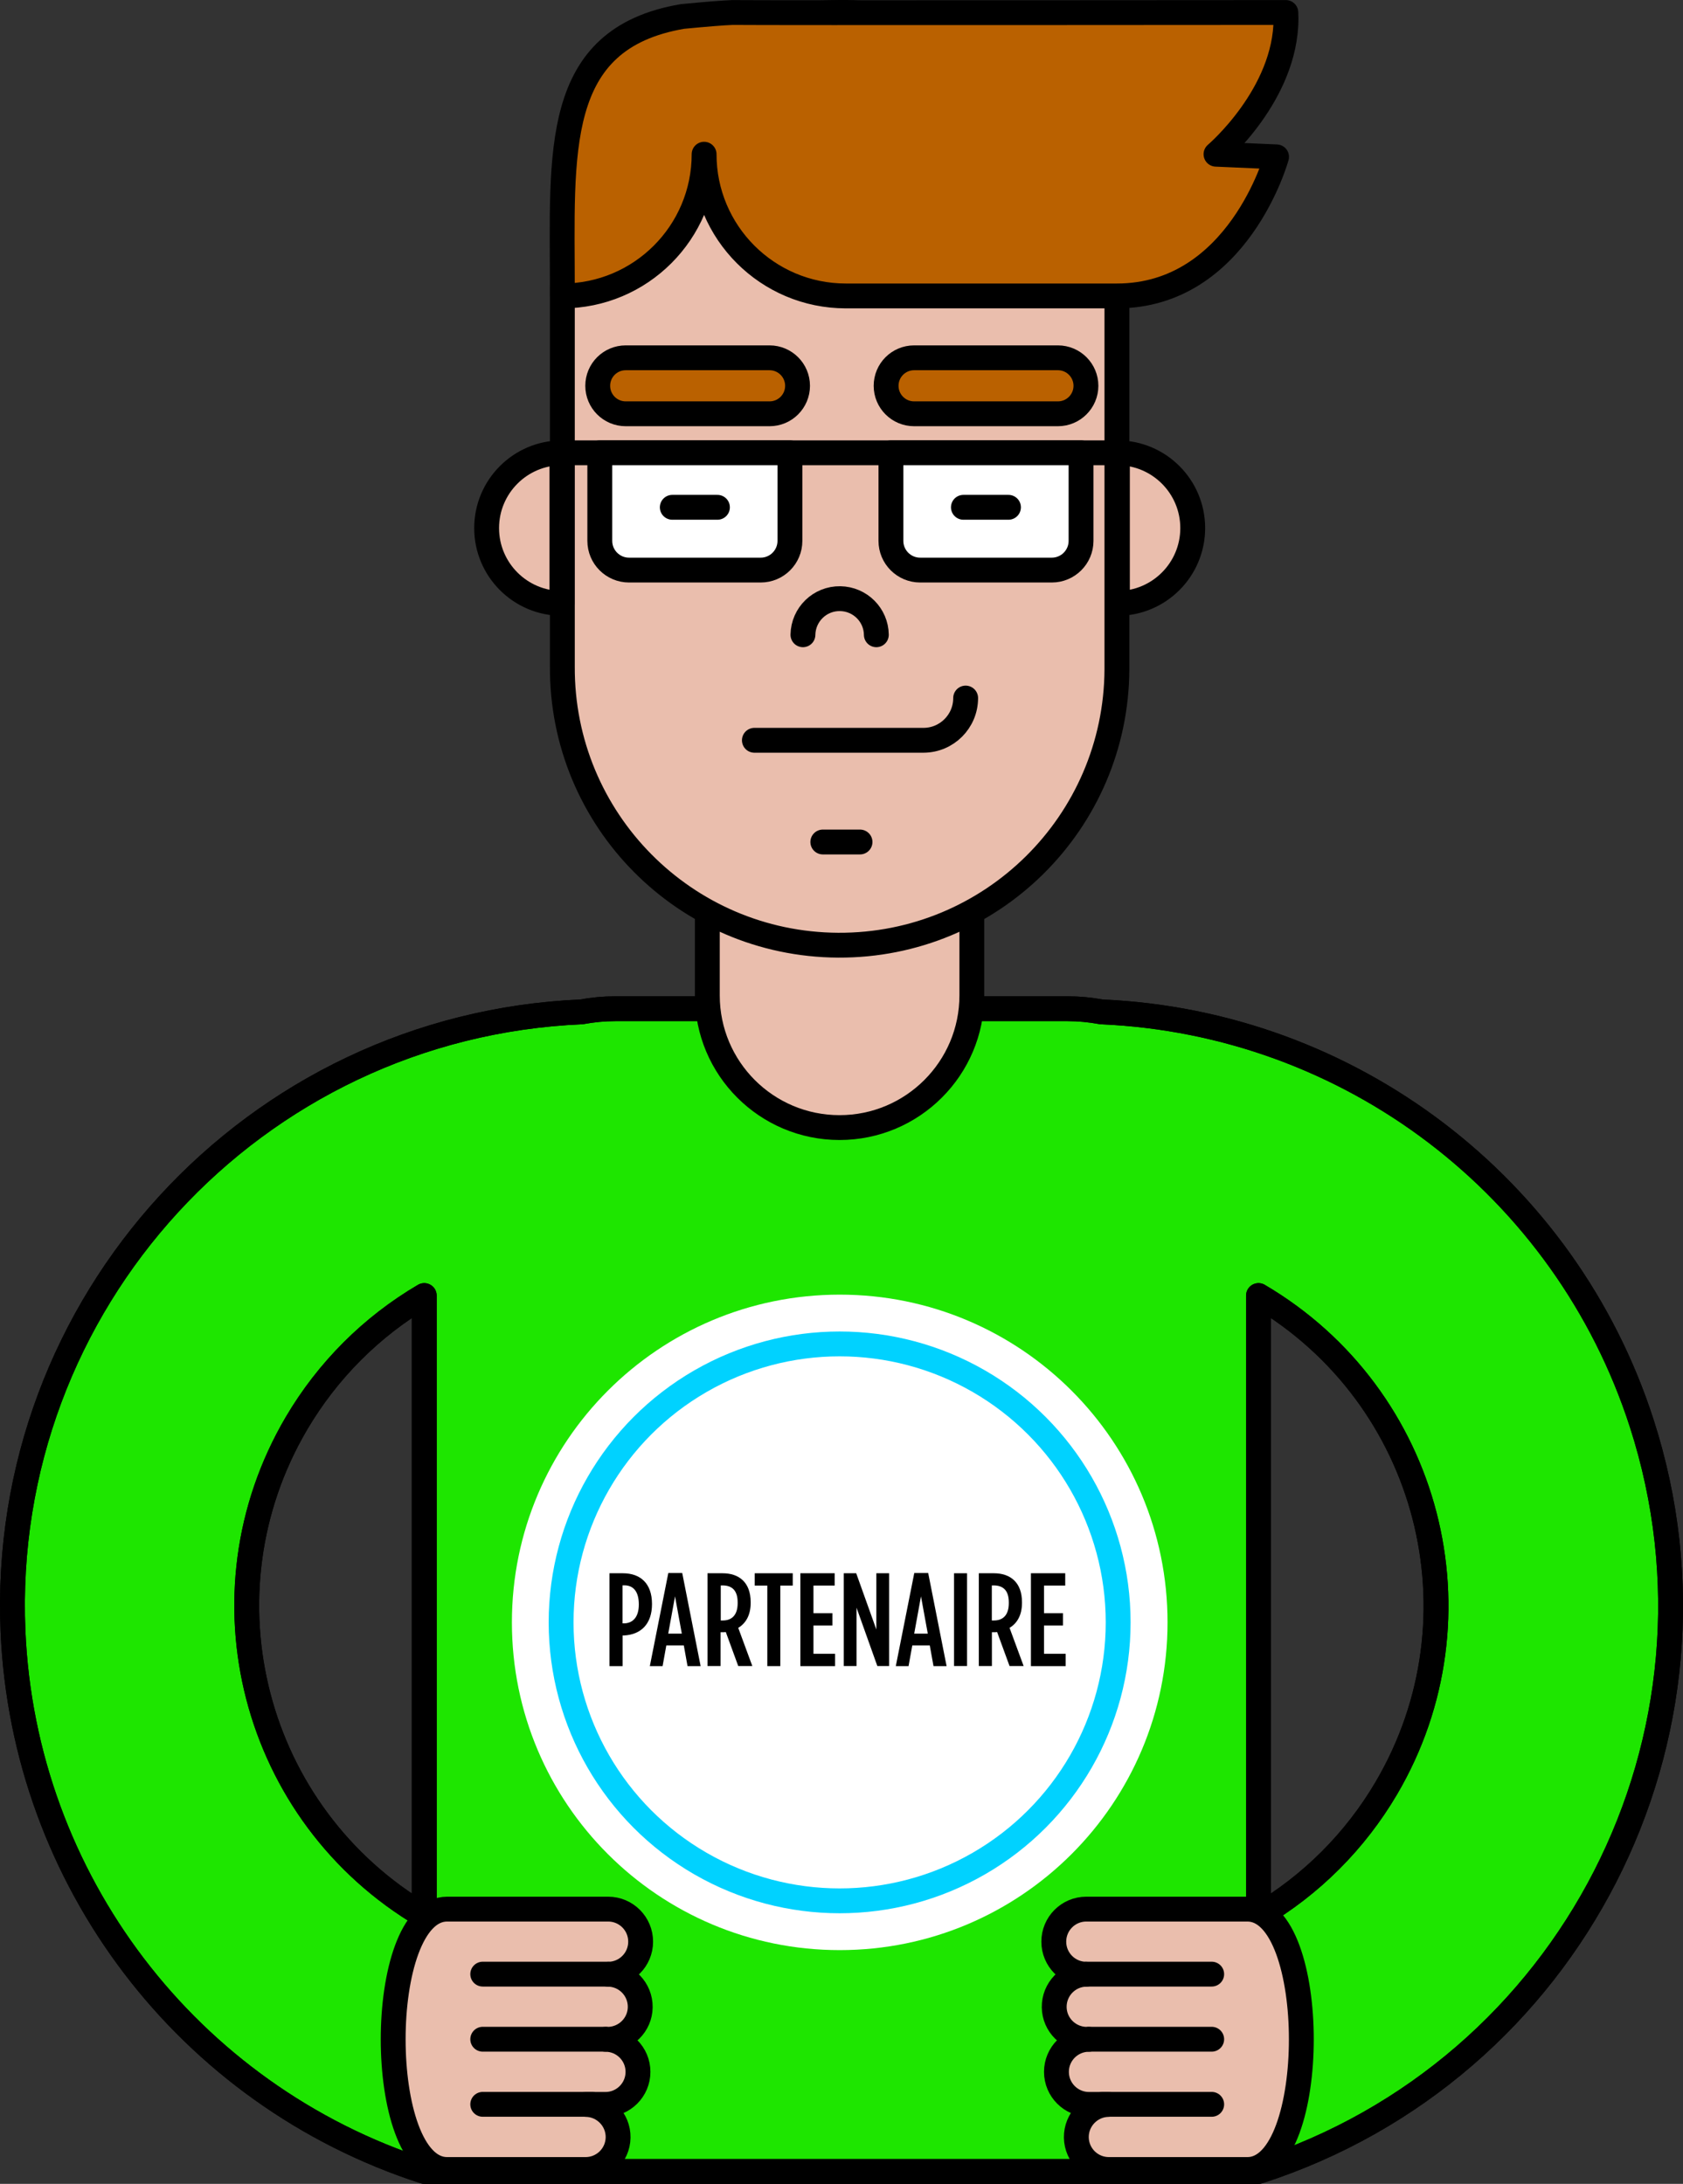
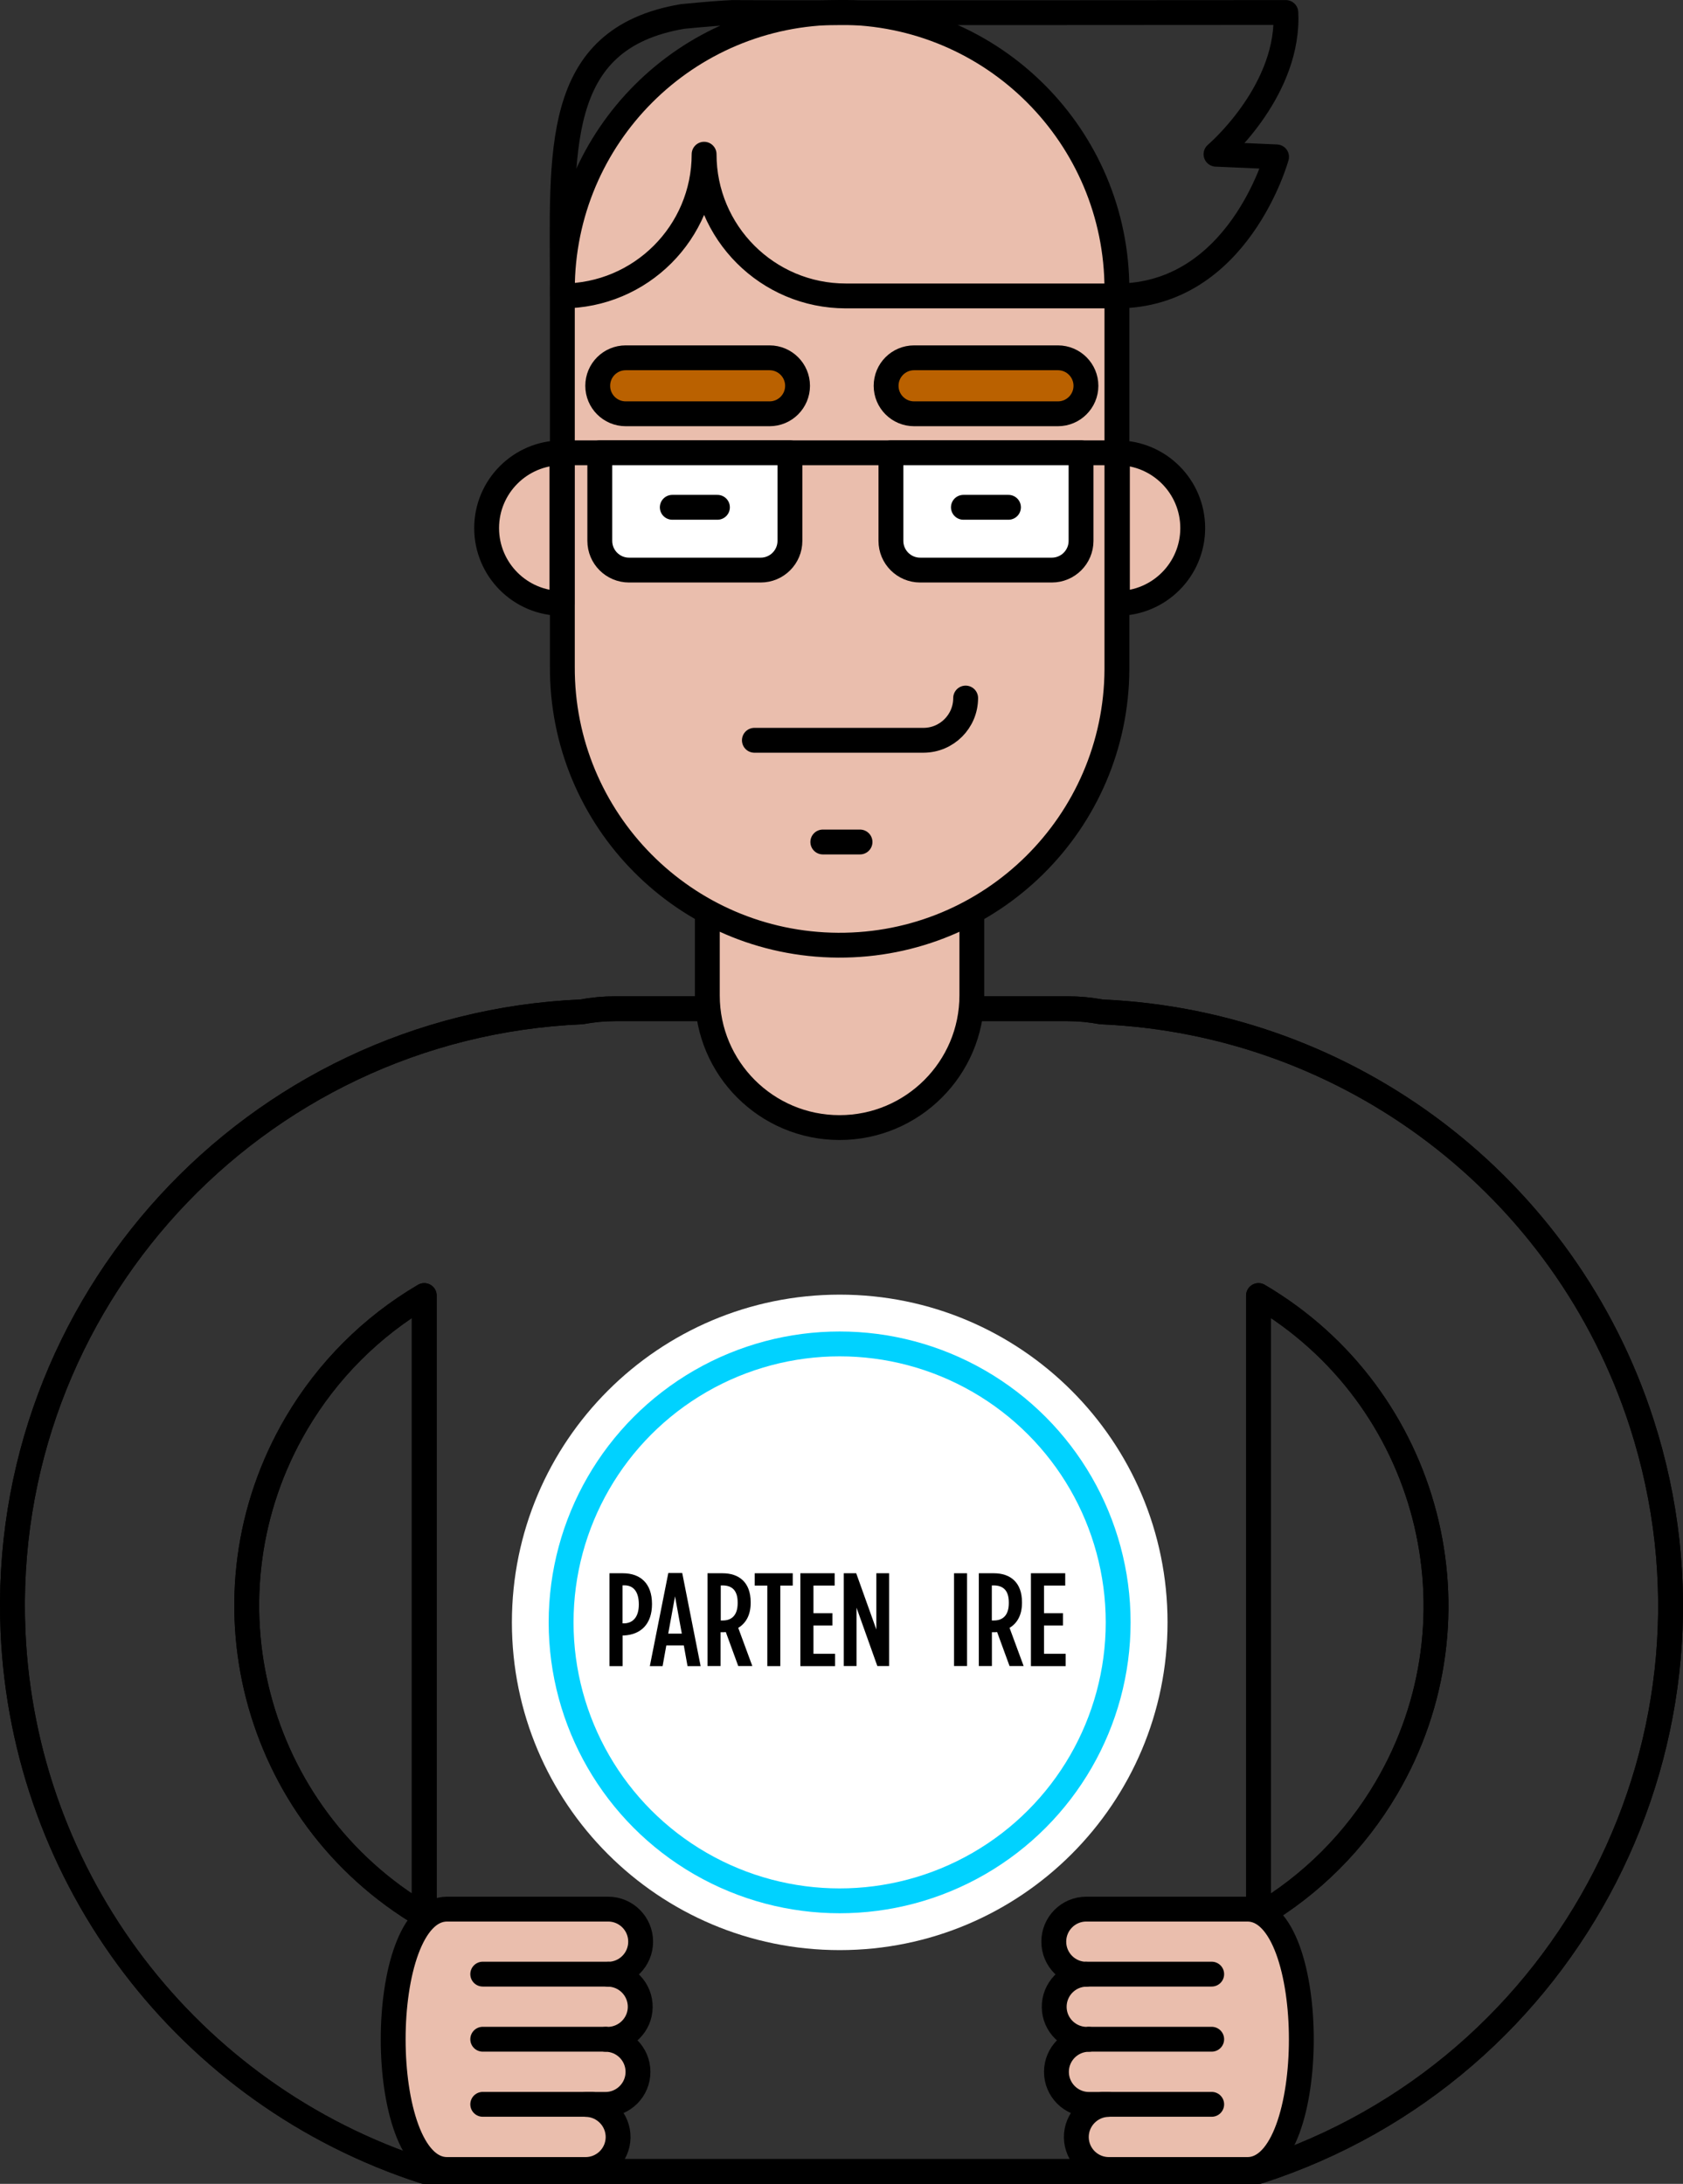
<svg xmlns="http://www.w3.org/2000/svg" id="Calque_2" data-name="Calque 2" viewBox="0 0 203.15 263.67">
  <rect x="0" y="0" width="203.15" height="263.67" fill="#333333" stroke="none" />
  <defs>
    <style>
      .cls-1 {
        fill: #1ee600;
      }

      .cls-1, .cls-2, .cls-3, .cls-4, .cls-5 {
        stroke-width: 0px;
      }

      .cls-2 {
        fill: #000;
      }

      .cls-6, .cls-7 {
        stroke-linejoin: round;
      }

      .cls-6, .cls-7, .cls-8, .cls-9 {
        fill: none;
        stroke-width: 3px;
      }

      .cls-6, .cls-7, .cls-9 {
        stroke: #000;
      }

      .cls-3 {
        fill: #ba6100;
      }

      .cls-7 {
        stroke-linecap: round;
      }

      .cls-4 {
        fill: #eabead;
      }

      .cls-8 {
        stroke: #00d2ff;
      }

      .cls-8, .cls-9 {
        stroke-miterlimit: 10;
      }

      .cls-10 {
        isolation: isolate;
      }

      .cls-5 {
        fill: #fff;
      }
    </style>
  </defs>
  <g id="Layer_1" data-name="Layer 1">
    <g id="Groupe_566" data-name="Groupe 566">
      <g id="Groupe_565" data-name="Groupe 565">
-         <path id="Tracé_915" data-name="Tracé 915" class="cls-1" d="M132.94,122.17c-1.35-.25-2.71-.38-4.08-.38h-54.59c-1.37,0-2.73.13-4.08.38C30.59,123.88-.13,157.36,1.57,196.96c1.29,29.98,21.09,55.99,49.65,65.21h100.7c37.72-12.18,58.42-52.63,46.24-90.35-9.22-28.56-35.24-48.36-65.22-49.65M51.21,231.33c-20.69-12.17-27.59-38.8-15.42-59.49,3.75-6.37,9.05-11.68,15.42-15.42v74.91ZM151.91,231.33v-74.91c20.69,12.17,27.59,38.8,15.42,59.49-3.75,6.37-9.05,11.68-15.42,15.42" />
        <path id="Tracé_916" data-name="Tracé 916" class="cls-7" d="M132.94,122.17c-1.35-.25-2.71-.38-4.08-.38h-54.59c-1.37,0-2.73.13-4.08.38C30.59,123.88-.13,157.36,1.57,196.96c1.29,29.98,21.09,55.99,49.65,65.21h100.7c37.72-12.18,58.42-52.63,46.24-90.35-9.22-28.56-35.24-48.36-65.22-49.65h0ZM51.21,231.33c-20.69-12.17-27.59-38.8-15.42-59.49,3.75-6.37,9.05-11.68,15.42-15.42v74.91ZM151.91,231.33v-74.91c20.69,12.17,27.59,38.8,15.42,59.49-3.75,6.37-9.05,11.68-15.42,15.42h0Z" />
        <path id="Tracé_917" data-name="Tracé 917" class="cls-7" d="M132.94,122.17c-1.35-.25-2.71-.38-4.08-.38h-54.59c-1.37,0-2.73.13-4.08.38C30.59,123.88-.13,157.36,1.57,196.96c1.29,29.98,21.09,55.99,49.65,65.21h100.7c37.72-12.18,58.42-52.63,46.24-90.35-9.22-28.56-35.24-48.36-65.22-49.65h0ZM51.21,231.33c-20.69-12.17-27.59-38.8-15.42-59.49,3.75-6.37,9.05-11.68,15.42-15.42v74.91ZM151.91,231.33v-74.91c20.69,12.17,27.59,38.8,15.42,59.49-3.75,6.37-9.05,11.68-15.42,15.42h0Z" />
        <path id="Tracé_918" data-name="Tracé 918" class="cls-4" d="M150.56,230.5h-19.44c-2.17,0-3.93,1.77-3.92,3.94,0,2.16,1.76,3.92,3.92,3.92-2.17.03-3.9,1.82-3.87,3.99.03,2.12,1.75,3.83,3.87,3.87h.33c-2.17,0-3.93,1.76-3.93,3.93s1.76,3.93,3.93,3.93h2.33c-2.17.05-3.89,1.84-3.86,4,.04,2.17,1.82,3.89,3.99,3.86h16.66c8.68,0,8.68-31.43,0-31.43" />
        <path id="Tracé_919" data-name="Tracé 919" class="cls-7" d="M150.56,230.5h-19.44c-2.17,0-3.93,1.77-3.92,3.94,0,2.16,1.76,3.92,3.92,3.92-2.17.03-3.9,1.82-3.87,3.99.03,2.12,1.75,3.83,3.87,3.87h.33c-2.17,0-3.93,1.76-3.93,3.93s1.76,3.93,3.93,3.93h2.33c-2.17.05-3.89,1.84-3.86,4,.04,2.17,1.82,3.89,3.99,3.86h16.66c8.68,0,8.68-31.44,0-31.44Z" />
        <line id="Ligne_530" data-name="Ligne 530" class="cls-7" x1="131.12" y1="238.35" x2="146.26" y2="238.35" />
        <line id="Ligne_532" data-name="Ligne 532" class="cls-7" x1="131.45" y1="246.21" x2="146.26" y2="246.21" />
        <line id="Ligne_534" data-name="Ligne 534" class="cls-7" x1="133.12" y1="254.07" x2="146.26" y2="254.07" />
        <path id="Tracé_920" data-name="Tracé 920" class="cls-4" d="M53.97,230.5h19.44c2.17,0,3.93,1.77,3.92,3.94,0,2.16-1.76,3.92-3.92,3.92,2.17.03,3.9,1.82,3.87,3.99-.03,2.12-1.75,3.83-3.87,3.87h-.33c2.17,0,3.93,1.76,3.93,3.93s-1.76,3.93-3.93,3.93h-2.33c2.17.05,3.89,1.84,3.86,4-.04,2.17-1.82,3.89-3.99,3.86h-16.65c-8.68,0-8.68-31.43,0-31.43" />
        <path id="Tracé_921" data-name="Tracé 921" class="cls-7" d="M53.97,230.5h19.44c2.17,0,3.93,1.77,3.92,3.94,0,2.16-1.76,3.92-3.92,3.92,2.17.03,3.9,1.82,3.87,3.99-.03,2.12-1.75,3.83-3.87,3.87h-.33c2.17,0,3.93,1.76,3.93,3.93s-1.76,3.93-3.93,3.93h-2.33c2.17.05,3.89,1.84,3.86,4-.04,2.17-1.82,3.89-3.99,3.86h-16.65c-8.68,0-8.68-31.44,0-31.44Z" />
        <line id="Ligne_536" data-name="Ligne 536" class="cls-7" x1="73.41" y1="238.35" x2="58.27" y2="238.35" />
        <line id="Ligne_538" data-name="Ligne 538" class="cls-7" x1="73.09" y1="246.21" x2="58.27" y2="246.21" />
        <line id="Ligne_540" data-name="Ligne 540" class="cls-7" x1="71.42" y1="254.07" x2="58.27" y2="254.07" />
        <path id="Tracé_922" data-name="Tracé 922" class="cls-4" d="M101.35,108.53c-5.42,0-10.8-.82-15.97-2.45v14.1c0,8.82,7.15,15.96,15.96,15.96s15.97-7.15,15.97-15.96v-14.1c-5.16,1.63-10.55,2.45-15.96,2.45" />
        <path id="Tracé_923" data-name="Tracé 923" class="cls-7" d="M101.35,108.53c-5.42,0-10.8-.82-15.97-2.45v14.1c0,8.82,7.15,15.96,15.96,15.96s15.97-7.15,15.97-15.96v-14.1c-5.17,1.63-10.55,2.45-15.96,2.45Z" />
        <path id="Tracé_924" data-name="Tracé 924" class="cls-4" d="M101.35,1.5c-18.49,0-33.47,14.98-33.47,33.47h0v45.5c-.1,18.49,14.8,33.55,33.29,33.65,18.49.1,33.55-14.8,33.65-33.29,0-.12,0-.24,0-.37v-45.5c0-18.49-14.98-33.47-33.47-33.47,0,0,0,0,0,0" />
        <path id="Tracé_925" data-name="Tracé 925" class="cls-7" d="M101.35,1.5c-18.49,0-33.47,14.98-33.47,33.47h0v45.5c-.1,18.49,14.8,33.55,33.29,33.65,18.49.1,33.55-14.8,33.65-33.29,0-.12,0-.24,0-.37v-45.5c0-18.49-14.98-33.47-33.47-33.47,0,0,0,0,0,0Z" />
        <path id="Tracé_926" data-name="Tracé 926" class="cls-4" d="M67.83,72.85c-5.02,0-9.09-4.07-9.09-9.09,0-5.02,4.07-9.09,9.09-9.09v18.18Z" />
        <path id="Tracé_927" data-name="Tracé 927" class="cls-7" d="M67.83,72.85c-5.02,0-9.09-4.07-9.09-9.09,0-5.02,4.07-9.09,9.09-9.09v18.18Z" />
        <path id="Tracé_928" data-name="Tracé 928" class="cls-4" d="M134.88,72.85c5.02,0,9.09-4.07,9.09-9.09,0-5.02-4.07-9.09-9.09-9.09v18.18Z" />
        <path id="Tracé_929" data-name="Tracé 929" class="cls-7" d="M134.88,72.85c5.02,0,9.09-4.07,9.09-9.09,0-5.02-4.07-9.09-9.09-9.09v18.18Z" />
-         <path id="Tracé_930" data-name="Tracé 930" class="cls-3" d="M88.4,1.51c-1.09.04-3.22.21-6.02.48-15.79,2.69-14.5,16.43-14.5,32.99v.75c9.45,0,17.11-7.66,17.11-17.11,0,9.45,7.66,17.11,17.11,17.11h32.72c14.66,0,19.27-16.79,19.27-16.79l-7.31-.32s8.45-7.18,8.45-16.39c0-.24-.01-.48-.02-.72,0,0-63,.05-66.83,0" />
        <path id="Tracé_931" data-name="Tracé 931" class="cls-7" d="M88.4,1.51c-1.09.04-3.22.21-6.02.48-15.79,2.69-14.5,16.43-14.5,32.99v.75c9.45,0,17.11-7.66,17.11-17.11,0,9.45,7.66,17.11,17.11,17.11h32.72c14.66,0,19.27-16.79,19.27-16.79l-7.31-.32s8.45-7.18,8.45-16.39c0-.24-.01-.48-.02-.72,0,0-63,.05-66.83,0Z" />
-         <path id="Tracé_932" data-name="Tracé 932" class="cls-7" d="M96.92,76.64c.04-2.45,2.05-4.4,4.5-4.36,2.4.04,4.33,1.97,4.36,4.36" />
        <path id="Tracé_933" data-name="Tracé 933" class="cls-7" d="M91.06,89.38h20.4c2.82,0,5.1-2.28,5.1-5.1" />
        <path id="Tracé_934" data-name="Tracé 934" class="cls-3" d="M96.27,46.58c0,1.87-1.51,3.38-3.38,3.38h-17.36c-1.87,0-3.38-1.51-3.38-3.38s1.51-3.38,3.38-3.38h17.36c1.87,0,3.38,1.52,3.38,3.38h0" />
        <path id="Tracé_935" data-name="Tracé 935" class="cls-9" d="M96.27,46.58c0,1.87-1.51,3.38-3.38,3.38h-17.36c-1.87,0-3.38-1.51-3.38-3.38s1.51-3.38,3.38-3.38h17.36c1.87,0,3.38,1.52,3.38,3.38Z" />
        <path id="Tracé_936" data-name="Tracé 936" class="cls-3" d="M131.08,46.58c0,1.87-1.52,3.38-3.38,3.38h-17.36c-1.87,0-3.38-1.51-3.38-3.38s1.51-3.38,3.38-3.38h17.36c1.87,0,3.38,1.51,3.38,3.38" />
        <path id="Tracé_937" data-name="Tracé 937" class="cls-9" d="M131.08,46.58c0,1.87-1.52,3.38-3.38,3.38h-17.36c-1.87,0-3.38-1.51-3.38-3.38s1.51-3.38,3.38-3.38h17.36c1.87,0,3.38,1.52,3.38,3.38Z" />
        <line id="Ligne_541" data-name="Ligne 541" class="cls-6" x1="66.8" y1="54.67" x2="135.91" y2="54.67" />
        <path id="Tracé_938" data-name="Tracé 938" class="cls-5" d="M95.35,65.3c0,1.95-1.58,3.53-3.53,3.53h-15.89c-1.95,0-3.53-1.58-3.53-3.53v-10.63h22.95v10.63Z" />
        <path id="Tracé_939" data-name="Tracé 939" class="cls-6" d="M95.35,65.3c0,1.95-1.58,3.53-3.53,3.53h-15.89c-1.95,0-3.53-1.58-3.53-3.53v-10.63h22.95v10.63Z" />
        <path id="Tracé_940" data-name="Tracé 940" class="cls-5" d="M130.49,65.3c0,1.95-1.58,3.53-3.53,3.53h-15.89c-1.95,0-3.53-1.58-3.53-3.53v-10.63h22.95v10.63Z" />
        <path id="Tracé_941" data-name="Tracé 941" class="cls-6" d="M130.49,65.3c0,1.95-1.58,3.53-3.53,3.53h-15.89c-1.95,0-3.53-1.58-3.53-3.53v-10.63h22.95v10.63Z" />
        <line id="Ligne_542" data-name="Ligne 542" class="cls-7" x1="81.15" y1="61.25" x2="86.6" y2="61.25" />
        <line id="Ligne_543" data-name="Ligne 543" class="cls-7" x1="116.29" y1="61.25" x2="121.73" y2="61.25" />
        <line id="Ligne_545" data-name="Ligne 545" class="cls-7" x1="99.32" y1="101.66" x2="103.81" y2="101.66" />
        <path id="Tracé_942" data-name="Tracé 942" class="cls-5" d="M61.79,195.88c0-21.85,17.71-39.57,39.57-39.57s39.57,17.71,39.57,39.57-17.71,39.57-39.57,39.57-39.57-17.71-39.57-39.57h0" />
        <circle id="Ellipse_33" data-name="Ellipse 33" class="cls-8" cx="101.35" cy="195.88" r="33.62" />
      </g>
    </g>
    <g id="PARTENAIRE" class="cls-10">
      <g class="cls-10">
        <path class="cls-2" d="M73.56,189.95h1.63c2.1,0,3.51,1.22,3.51,3.7v.03c0,2.4-1.34,3.67-3.36,3.78h-.19v3.7h-1.58v-11.2ZM75.35,196c1.06-.03,1.76-.78,1.76-2.27v-.03c0-1.55-.67-2.29-1.73-2.29h-.24v4.59h.21Z" />
      </g>
      <g class="cls-10">
        <path class="cls-2" d="M80.67,189.92h1.68l2.22,11.24h-1.58l-.45-2.5h-2.11l-.45,2.5h-1.54l2.23-11.24ZM82.3,197.24l-.82-4.5-.82,4.5h1.63Z" />
      </g>
      <g class="cls-10">
        <path class="cls-2" d="M85.4,189.95h1.82c1.99,0,3.39,1.1,3.39,3.49v.11c0,1.49-.62,2.47-1.5,2.99l1.7,4.61h-1.7l-1.5-4.1c-.06,0-.14.02-.21.02h-.42v4.08h-1.58v-11.2ZM87.26,195.65c1.06,0,1.78-.64,1.78-2.08v-.1c0-1.54-.77-2.05-1.82-2.05h-.22v4.23h.27Z" />
      </g>
      <g class="cls-10">
        <path class="cls-2" d="M92.62,191.44h-1.52v-1.49h4.59v1.49h-1.5v9.72h-1.57v-9.72Z" />
        <path class="cls-2" d="M96.6,189.95h4.15v1.49h-2.56v3.33h2.29v1.49h-2.29v3.41h2.61v1.49h-4.19v-11.2Z" />
        <path class="cls-2" d="M101.85,189.95h1.5l2.43,6.79v-6.79h1.54v11.2h-1.42l-2.51-7.04v7.04h-1.54v-11.2Z" />
-         <path class="cls-2" d="M110.36,189.92h1.68l2.22,11.24h-1.58l-.45-2.5h-2.11l-.45,2.5h-1.54l2.23-11.24ZM111.99,197.24l-.82-4.5-.82,4.5h1.63Z" />
        <path class="cls-2" d="M115.16,189.95h1.57v11.2h-1.57v-11.2Z" />
        <path class="cls-2" d="M118.14,189.95h1.83c1.98,0,3.39,1.1,3.39,3.49v.11c0,1.49-.62,2.47-1.5,2.99l1.7,4.61h-1.7l-1.5-4.1c-.06,0-.14.02-.21.02h-.42v4.08h-1.58v-11.2ZM119.99,195.65c1.06,0,1.78-.64,1.78-2.08v-.1c0-1.54-.77-2.05-1.83-2.05h-.22v4.23h.27Z" />
        <path class="cls-2" d="M124.43,189.95h4.15v1.49h-2.56v3.33h2.29v1.49h-2.29v3.41h2.61v1.49h-4.19v-11.2Z" />
      </g>
    </g>
  </g>
</svg>